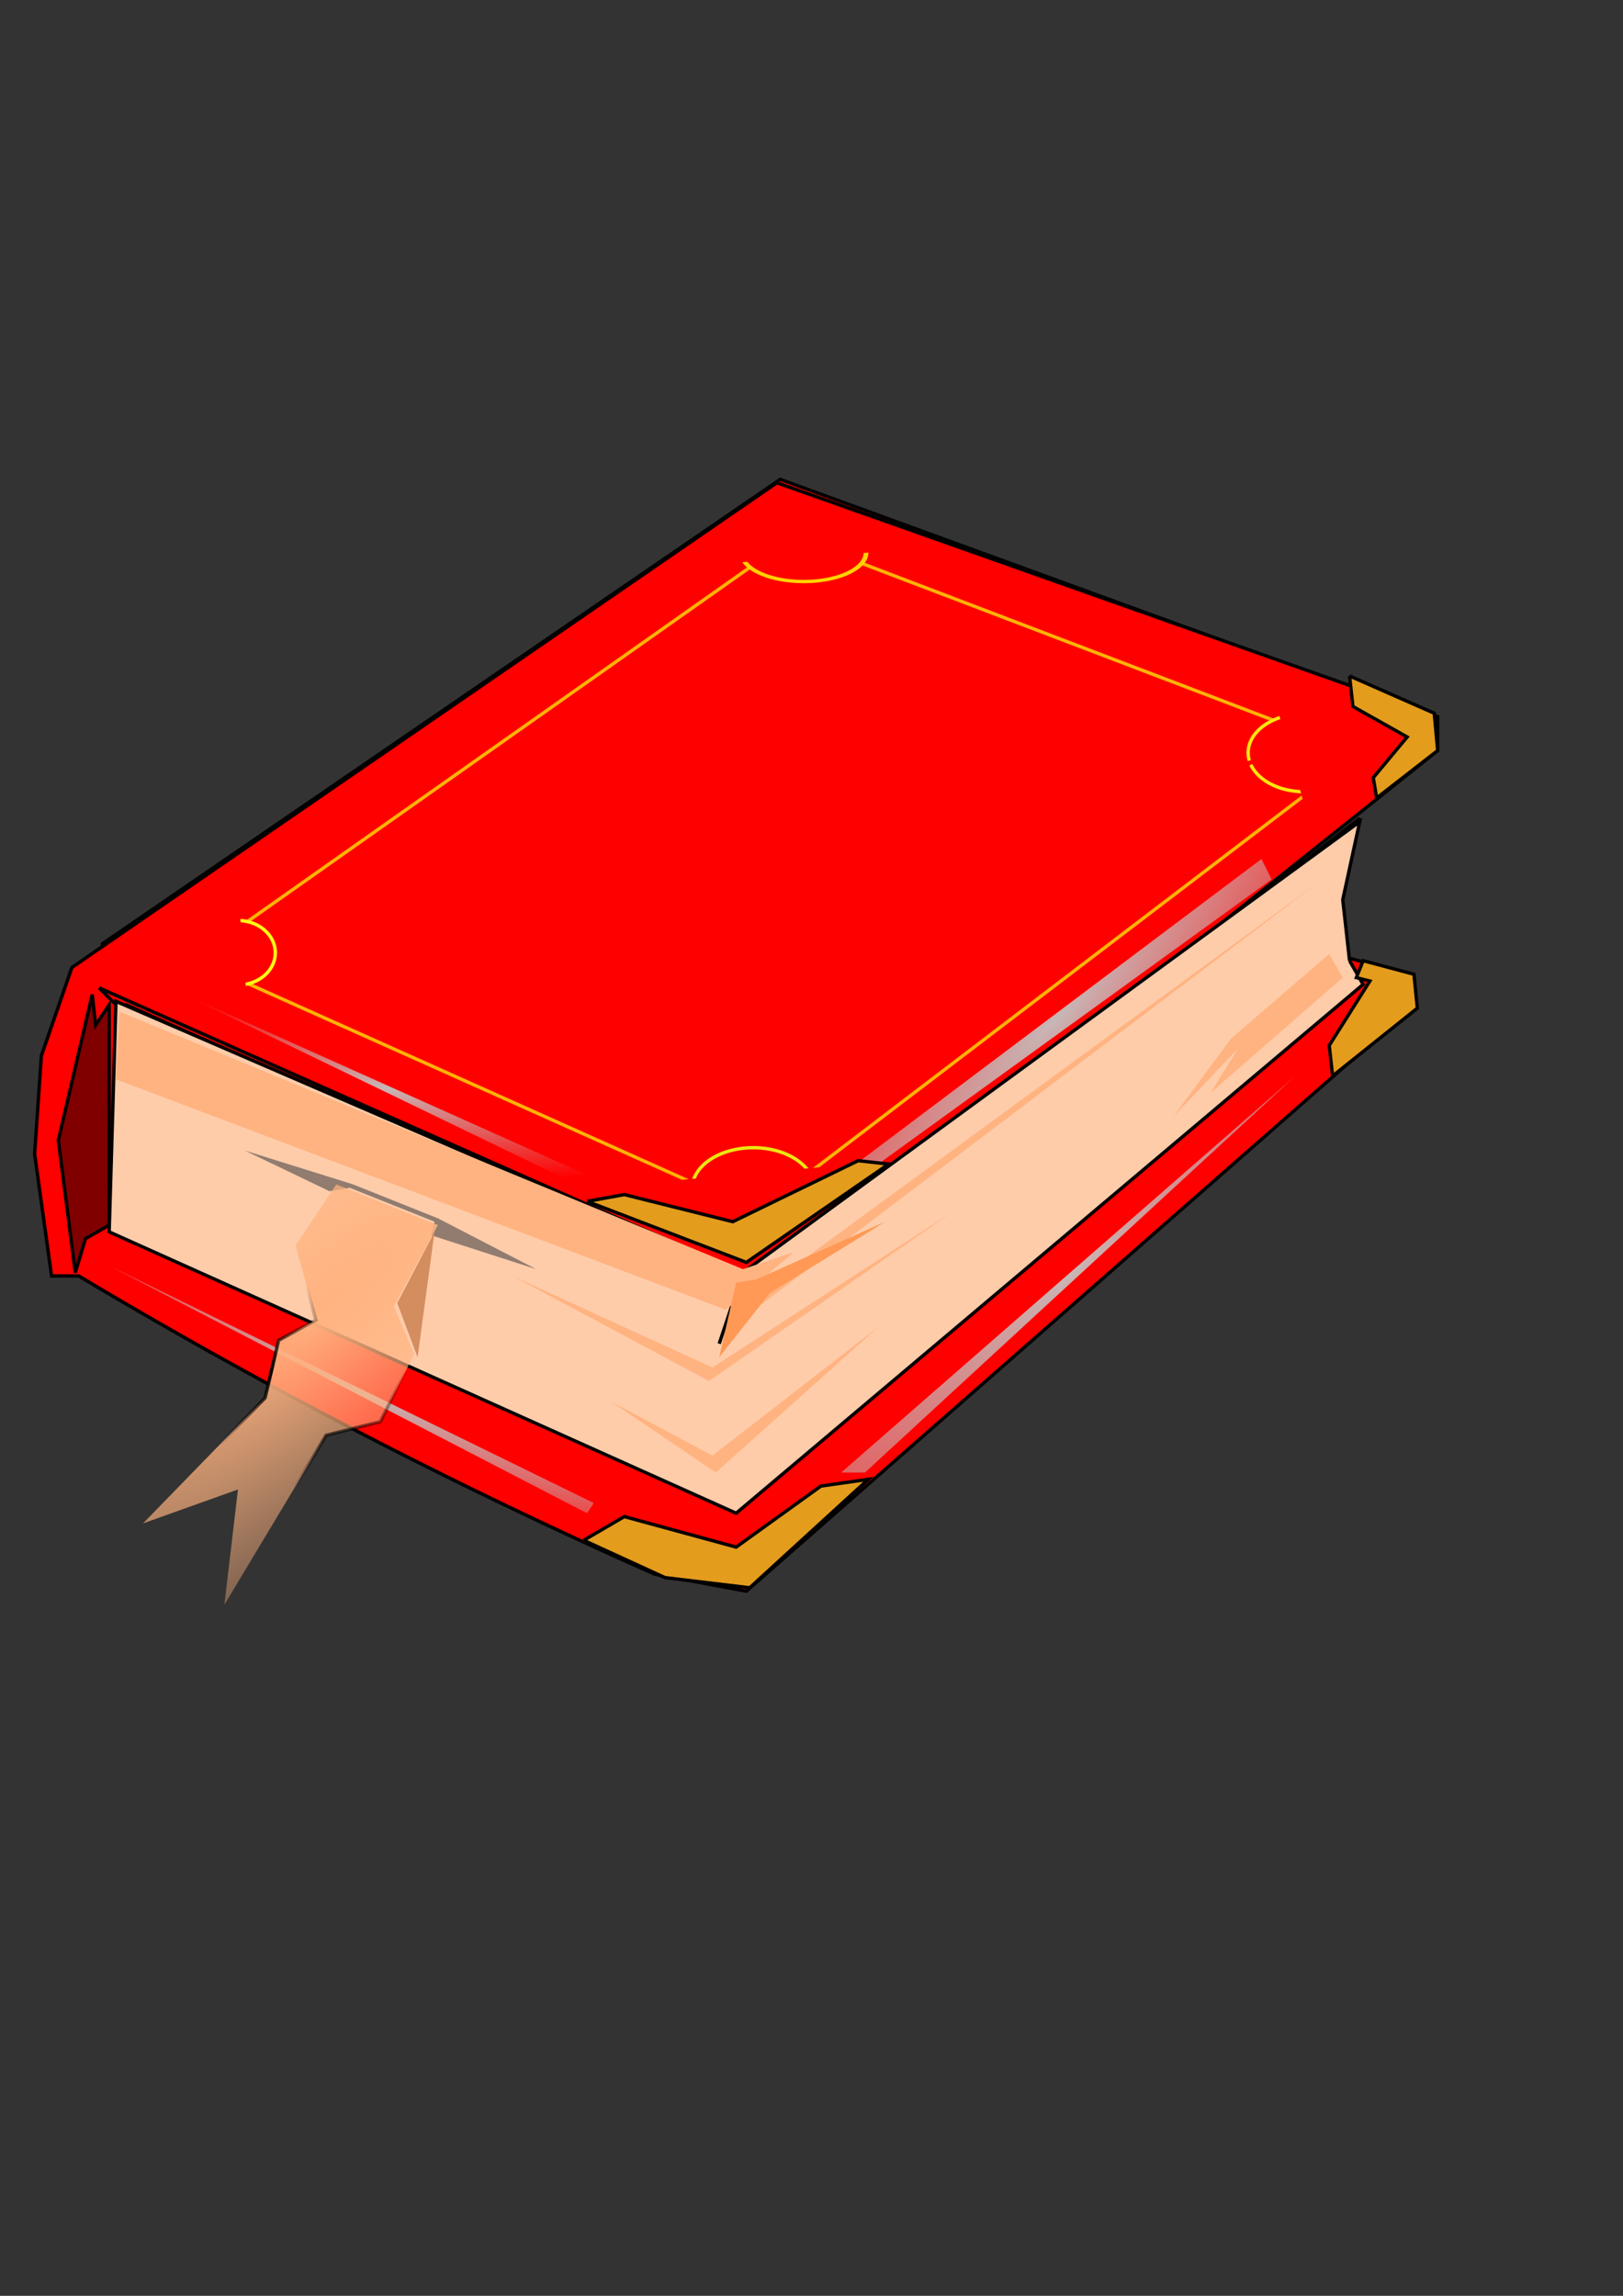
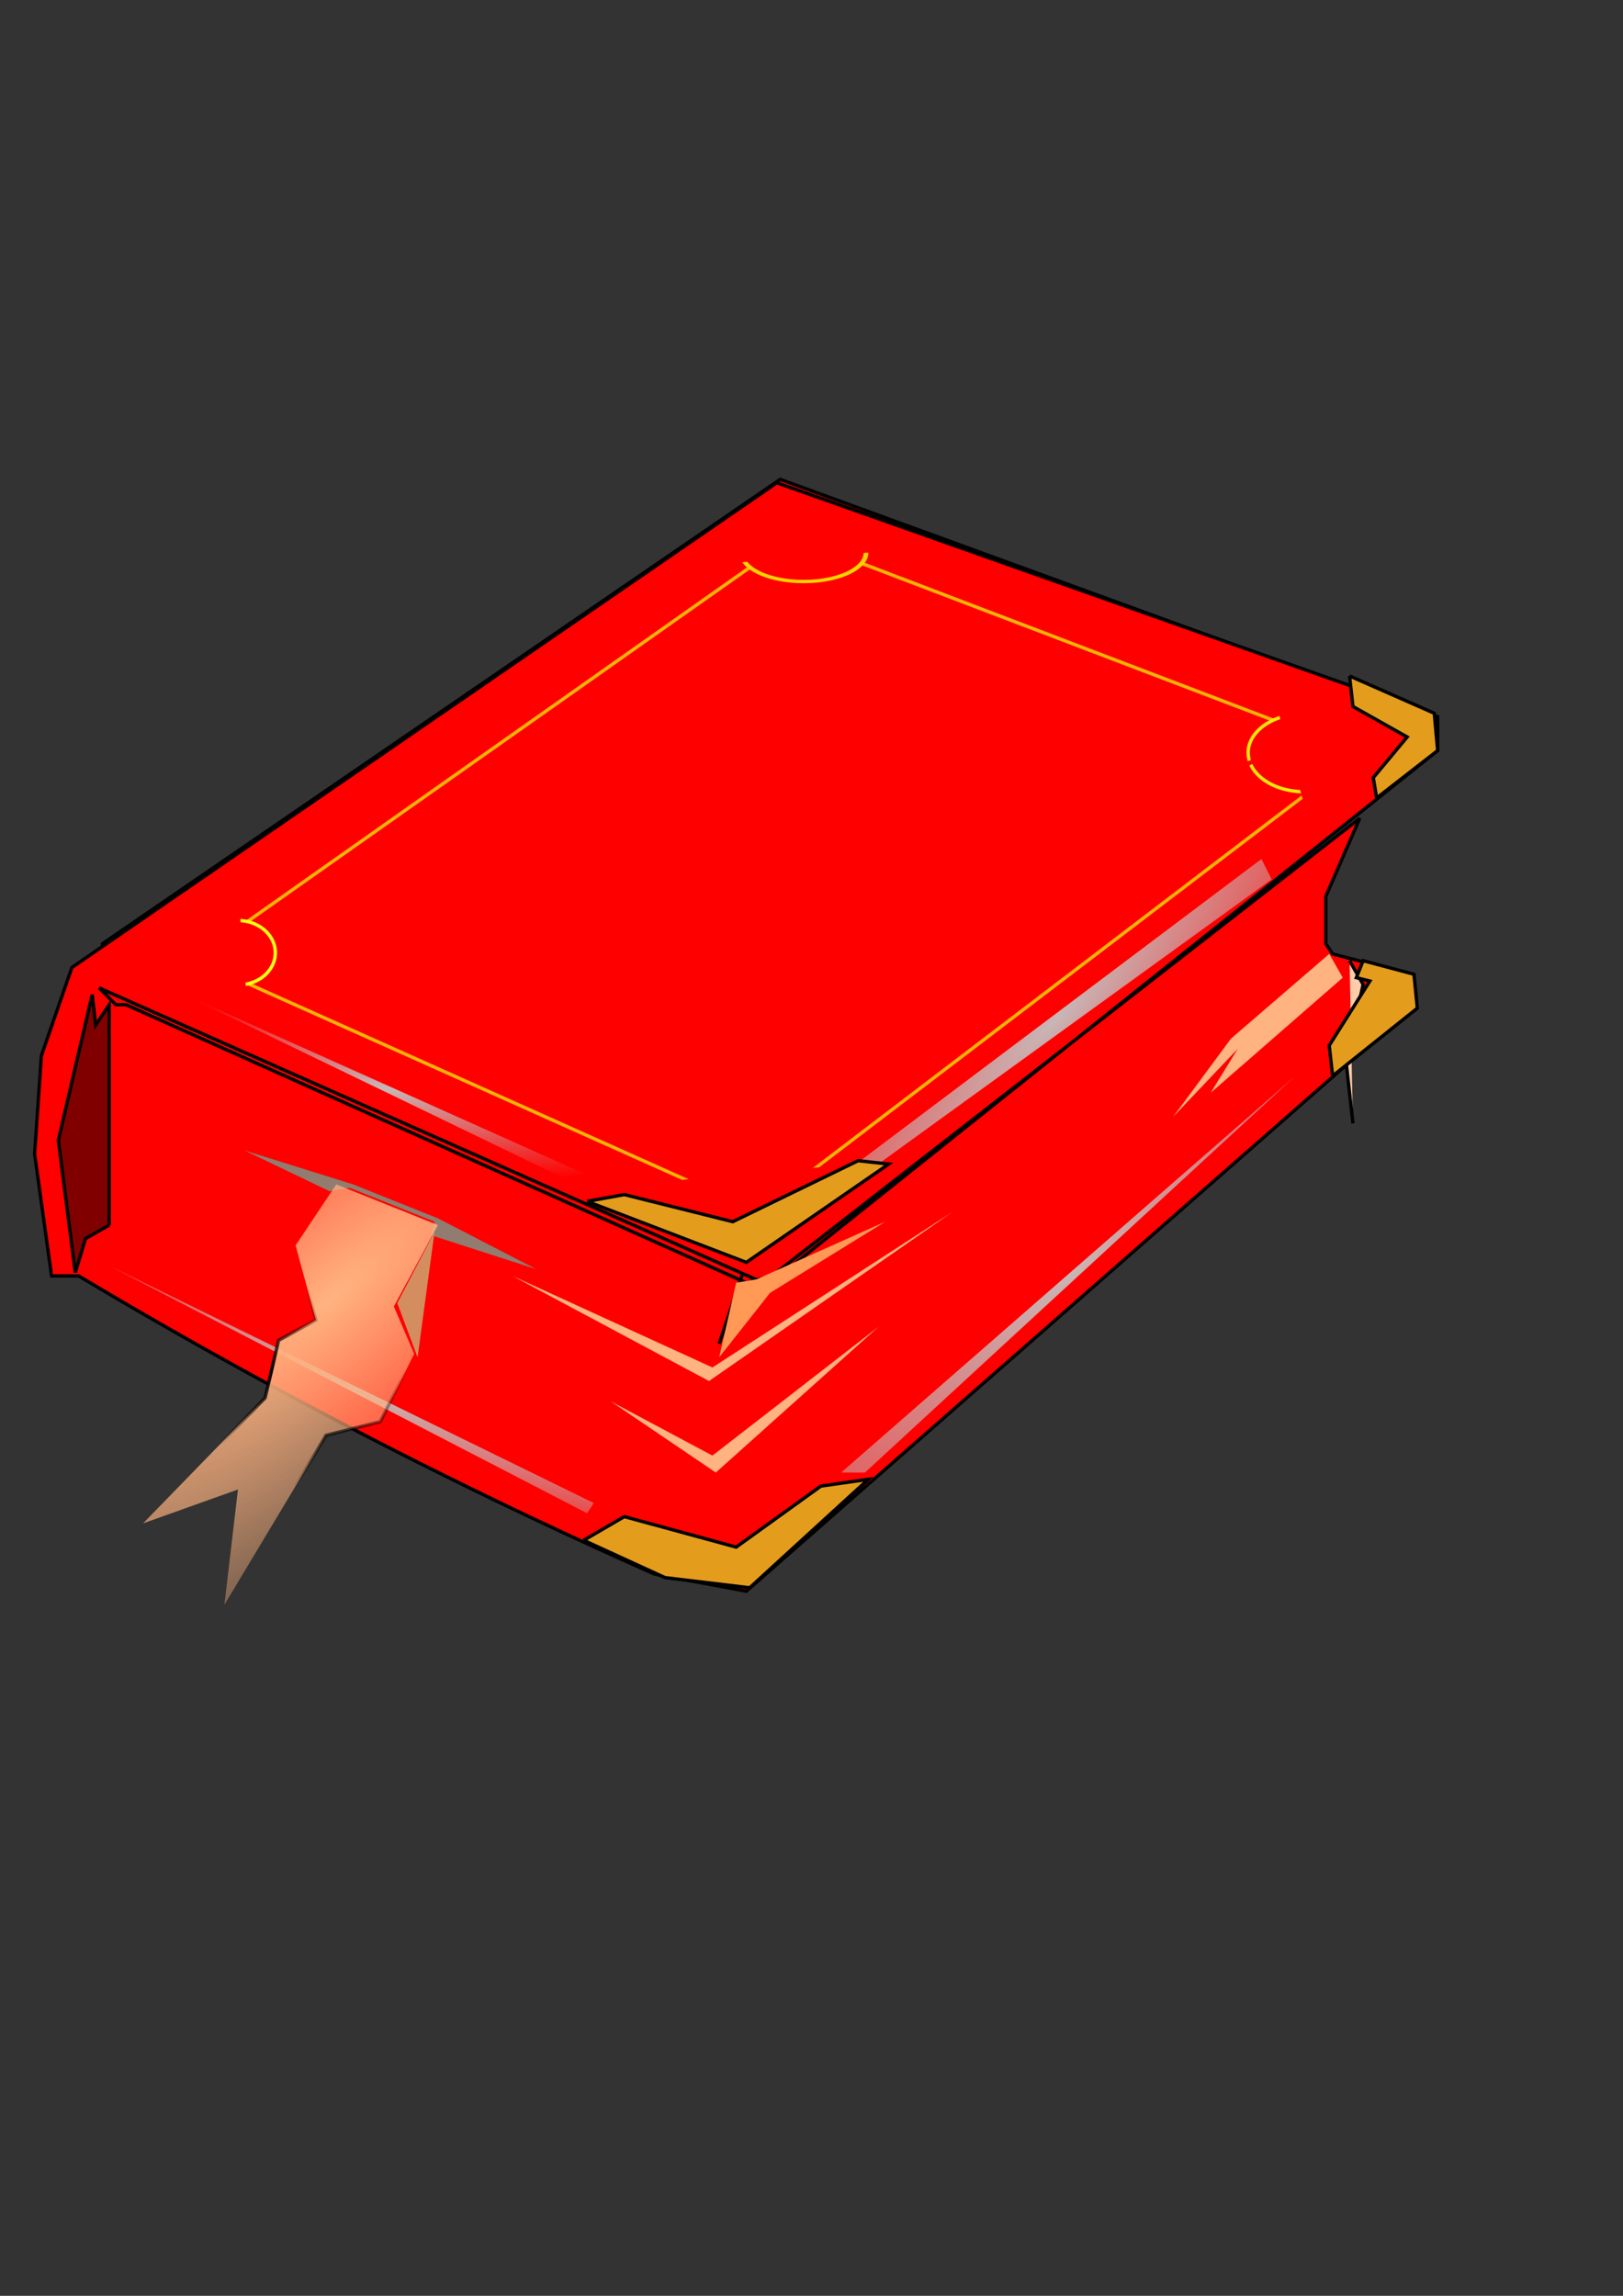
<svg xmlns="http://www.w3.org/2000/svg" xmlns:ns1="http://www.inkscape.org/namespaces/inkscape" xmlns:ns2="http://sodipodi.sourceforge.net/DTD/sodipodi-0.dtd" xmlns:xlink="http://www.w3.org/1999/xlink" width="210mm" height="297mm" id="svg2" version="1.1" ns1:version="0.48.1 " ns2:docname="Documento nuevo 1">
  <rect width="100%" height="100%" fill="#333333" stroke="none" />
  <defs id="defs4">
    <ns1:path-effect effect="spiro" id="path-effect6041" is_visible="true" />
    <ns1:path-effect effect="spiro" id="path-effect6037" is_visible="true" />
    <ns1:path-effect effect="spiro" id="path-effect6033" is_visible="true" />
    <ns1:path-effect effect="spiro" id="path-effect6029" is_visible="true" />
    <radialGradient ns1:collect="always" xlink:href="#linearGradient6011" id="radialGradient6017" cx="123.045" cy="921.884" fx="123.045" fy="921.884" r="43.942" gradientTransform="matrix(2.158,2.509,-8.072,6.944,7336.589,-6074.376)" gradientUnits="userSpaceOnUse" />
    <linearGradient ns1:collect="always" id="linearGradient6011">
      <stop style="stop-color:#ffb380;stop-opacity:1;" offset="0" id="stop6013" />
      <stop style="stop-color:#ffb380;stop-opacity:0;" offset="1" id="stop6015" />
    </linearGradient>
    <radialGradient ns1:collect="always" xlink:href="#linearGradient6019" id="radialGradient6025" cx="100.005" cy="921.841" fx="100.005" fy="921.841" r="43.942" gradientTransform="matrix(0.585,-0.83,1.912,1.347,-1686.072,-486.656)" gradientUnits="userSpaceOnUse" />
    <linearGradient ns1:collect="always" id="linearGradient6019">
      <stop style="stop-color:#000000;stop-opacity:1;" offset="0" id="stop6021" />
      <stop style="stop-color:#000000;stop-opacity:0;" offset="1" id="stop6023" />
    </linearGradient>
    <ns1:path-effect effect="spiro" id="path-effect6009" is_visible="true" />
    <radialGradient ns1:collect="always" xlink:href="#linearGradient5999" id="radialGradient6005" cx="332.34" cy="814.471" fx="332.34" fy="814.471" r="64.65" gradientTransform="matrix(3.743,-3.64,0.849,0.873,-1419.568,997.571)" gradientUnits="userSpaceOnUse" />
    <linearGradient ns1:collect="always" id="linearGradient5999">
      <stop style="stop-color:#c8b7b7;stop-opacity:1;" offset="0" id="stop6001" />
      <stop style="stop-color:#c8b7b7;stop-opacity:0;" offset="1" id="stop6003" />
    </linearGradient>
    <ns1:path-effect effect="spiro" id="path-effect5997" is_visible="true" />
    <radialGradient ns1:collect="always" xlink:href="#linearGradient5987" id="radialGradient5993" cx="133.845" cy="834.674" fx="133.845" fy="834.674" r="63.135" gradientTransform="matrix(5.578,-0.131,0.018,0.748,-571.192,-74.839)" gradientUnits="userSpaceOnUse" />
    <linearGradient ns1:collect="always" id="linearGradient5987">
      <stop style="stop-color:#c8b7b7;stop-opacity:1;" offset="0" id="stop5989" />
      <stop style="stop-color:#c8b7b7;stop-opacity:0;" offset="1" id="stop5991" />
    </linearGradient>
    <ns1:path-effect effect="spiro" id="path-effect5985" is_visible="true" />
    <radialGradient ns1:collect="always" xlink:href="#linearGradient5975" id="radialGradient5981" cx="336.381" cy="890.233" fx="336.381" fy="890.233" r="68.18" gradientTransform="matrix(3.683,-3.136,0.93,1.092,-1543.988,705.838)" gradientUnits="userSpaceOnUse" />
    <linearGradient ns1:collect="always" id="linearGradient5975">
      <stop style="stop-color:#c8b7b7;stop-opacity:1;" offset="0" id="stop5977" />
      <stop style="stop-color:#c8b7b7;stop-opacity:0;" offset="1" id="stop5979" />
    </linearGradient>
    <ns1:path-effect effect="spiro" id="path-effect5973" is_visible="true" />
    <radialGradient ns1:collect="always" xlink:href="#linearGradient5963" id="radialGradient5969" cx="122.734" cy="924.578" fx="122.734" fy="924.578" r="72.226" gradientTransform="matrix(4.991,1.354,-0.219,0.808,-237.918,-234.147)" gradientUnits="userSpaceOnUse" />
    <linearGradient ns1:collect="always" id="linearGradient5963">
      <stop style="stop-color:#c8b7b7;stop-opacity:1;" offset="0" id="stop5965" />
      <stop style="stop-color:#c8b7b7;stop-opacity:0;" offset="1" id="stop5967" />
    </linearGradient>
    <ns1:path-effect effect="spiro" id="path-effect5961" is_visible="true" />
    <ns1:path-effect effect="spiro" id="path-effect5957" is_visible="true" />
    <ns1:path-effect effect="spiro" id="path-effect5953" is_visible="true" />
    <ns1:path-effect effect="spiro" id="path-effect5949" is_visible="true" />
    <ns1:path-effect effect="spiro" id="path-effect5945" is_visible="true" />
    <ns1:path-effect effect="spiro" id="path-effect5941" is_visible="true" />
    <ns1:path-effect effect="spiro" id="path-effect5937" is_visible="true" />
    <ns1:path-effect effect="spiro" id="path-effect5933" is_visible="true" />
    <ns1:path-effect effect="spiro" id="path-effect5929" is_visible="true" />
    <ns1:path-effect effect="spiro" id="path-effect5925" is_visible="true" />
    <ns1:path-effect effect="spiro" id="path-effect5921" is_visible="true" />
    <ns1:path-effect effect="spiro" id="path-effect5917" is_visible="true" />
    <ns1:path-effect effect="spiro" id="path-effect5909" is_visible="true" />
    <ns1:path-effect effect="spiro" id="path-effect5905" is_visible="true" />
    <ns1:path-effect effect="spiro" id="path-effect5901" is_visible="true" />
    <ns1:path-effect effect="spiro" id="path-effect5897" is_visible="true" />
    <ns1:path-effect effect="spiro" id="path-effect5873" is_visible="true" />
    <ns1:path-effect effect="spiro" id="path-effect5869" is_visible="true" />
    <ns1:path-effect effect="spiro" id="path-effect5885" is_visible="true" />
  </defs>
  <ns2:namedview id="base" pagecolor="#ffffff" bordercolor="#666666" borderopacity="1.0" ns1:pageopacity="0.0" ns1:pageshadow="2" ns1:zoom="0.35" ns1:cx="350" ns1:cy="520" ns1:document-units="px" ns1:current-layer="layer1" showgrid="false" ns1:window-width="1366" ns1:window-height="706" ns1:window-x="-8" ns1:window-y="-8" ns1:window-maximized="1" />
  <g ns1:label="Capa 1" ns1:groupmode="layer" id="layer1">
    <path style="fill:#ff0000;stroke:#000000;stroke-width:1.641px;stroke-linecap:butt;stroke-linejoin:miter;stroke-opacity:1" d="M 51.737,484.645 50.08,461.443 381.545,234.389 699.752,350.402 703.067,365.317 374.916,627.175 51.737,484.645" id="path5883" ns1:path-effect="#path-effect5885" ns1:original-d="m 51.736933,484.64512 c -8.286637,0 -1.657323,-23.20259 -1.657323,-23.20259 l 331.46565,-227.05398 318.20704,116.01298 3.31465,14.91596 -328.151,261.85786 z" ns1:connector-curvature="0" />
    <path style="fill:#ff0000;stroke:#000000;stroke-width:1.641px;stroke-linecap:butt;stroke-linejoin:miter;stroke-opacity:1" d="m 48.422,482.988 8.287,8.287 4.972,0 303.291,135.901 18.231,-4.972 319.864,-255.229 0,-16.573 -323.179,-114.356 -344.724,236.998 -14.916,43.091 -3.315,48.063 8.287,59.664 13.259,0 c 25.705,15.363 51.675,30.282 77.894,44.748 66.432,36.652 134.469,70.394 203.851,101.097 l 44.748,8.287 323.179,-283.403 1.657,-18.231 -38.119,-9.944 -3.315,-4.972 0,-23.203 L 664.948,400.121 373.259,627.175 48.422,482.988" id="path5867" ns1:path-effect="#path-effect5869" ns1:original-d="m 48.42227,482.98779 8.286652,8.28664 4.971972,0 303.291086,135.90092 18.23061,-4.97199 319.86436,-255.22856 0,-16.57327 -323.17901,-114.35565 -344.724296,236.99793 -14.915951,43.09054 -3.314648,48.06252 8.286637,59.66383 13.258626,0 77.894432,44.74785 203.85138,101.09703 44.74786,8.28663 323.17901,-283.40312 1.65733,-18.23062 -38.11854,-9.94397 -3.31466,-4.97197 0,-23.20261 16.57328,-38.11855 -291.68977,227.05398 z" ns1:connector-curvature="0" />
    <path style="fill:none;stroke:#ffb306;stroke-width:1.641px;stroke-linecap:butt;stroke-linejoin:miter;stroke-opacity:1" d="m 119.687,451.499 246.942,-174.019 9.944,3.315 41.433,-6.629 208.823,79.552 11.601,34.804 -243.627,185.621 -58.007,3.315 -222.082,-99.44 4.972,-26.517" id="path5871" ns1:path-effect="#path-effect5873" ns1:original-d="m 119.68739,451.49855 246.94192,-174.01948 9.94396,3.31467 41.43322,-6.62931 208.82336,79.55175 11.60129,34.80389 -243.62725,185.62077 -58.0065,3.31465 -222.08198,-99.43969 z" ns1:connector-curvature="0" ns2:nodetypes="cccccccccc" />
    <path ns2:type="arc" style="fill:#ff0000;fill-rule:evenodd;stroke:#ffd200;stroke-width:1px;stroke-linecap:butt;stroke-linejoin:miter;stroke-opacity:1" id="path5875" ns2:cx="257.5889" ns2:cy="675.07019" ns2:rx="13.131983" ns2:ry="8.586297" d="m 244.73,676.814 a 13.132,8.586 0 1 1 0.361,0.894" ns2:start="2.9371194" ns2:end="9.1125715" ns2:open="true" transform="matrix(2.319,0,0,1.641,-204.296,-837.547)" />
    <path transform="matrix(1.641,0,0,1.641,-29.472,-837.547)" ns2:type="arc" style="fill:#ff0000;fill-rule:evenodd;stroke:#ffff16;stroke-width:1px;stroke-linecap:butt;stroke-linejoin:miter;stroke-opacity:1" id="path5877" ns2:cx="88.893425" ns2:cy="794.26819" ns2:rx="11.111678" ns2:ry="9.5964489" d="m 78.013,796.217 a 11.112,9.596 0 1 1 0.306,0.999" ns2:start="2.9371194" ns2:end="9.1125715" ns2:open="true" />
-     <path ns2:type="arc" style="fill:#ff0000;fill-rule:evenodd;stroke:#ede611;stroke-width:1px;stroke-linecap:butt;stroke-linejoin:miter;stroke-opacity:1" id="path5879" ns2:cx="244.45691" ns2:cy="872.55505" ns2:rx="18.182745" ns2:ry="12.121831" d="m 226.653,875.016 a 18.183,12.122 0 1 1 0.5,1.262" ns2:start="2.9371194" ns2:end="9.1125715" ns2:open="true" transform="matrix(1.641,0,0,1.641,-32.787,-850.806)" />
    <path ns2:type="arc" style="fill:#ff0000;fill-rule:evenodd;stroke:#ffe50c;stroke-width:1px;stroke-linecap:butt;stroke-linejoin:miter;stroke-opacity:1" id="path5881" ns2:cx="422.74884" ns2:cy="735.67938" ns2:rx="16.667517" ns2:ry="11.616755" d="m 406.429,738.038 a 16.668,11.617 0 1 1 0.459,1.209" ns2:start="2.9371194" ns2:end="9.1125715" ns2:open="true" transform="matrix(1.641,0,0,1.641,-55.989,-839.205)" />
    <path style="fill:#ff0000;stroke:none" d="m 116.373,434.925 4.972,61.321 -33.147,-8.287 3.315,-43.091 24.86,-9.944" id="path5895" ns1:path-effect="#path-effect5897" ns1:original-d="m 116.37274,434.92527 c 0,16.57328 4.97199,61.32114 4.97199,61.32114 l -33.146568,-8.28663 3.314649,-43.09054 z" ns1:connector-curvature="0" />
    <path style="fill:#ff0000;fill-opacity:1;stroke:none" d="M 290.392,580.77 436.237,567.512 379.888,613.917 290.392,580.77" id="path5899" ns1:path-effect="#path-effect5901" ns1:original-d="M 290.39221,580.77016 436.2371,567.51153 379.88794,613.91672 z" ns1:connector-curvature="0" ns2:nodetypes="cccc" />
    <path style="fill:#ff0000;fill-opacity:1;stroke:none" d="M 620.201,330.514 643.403,413.38 679.864,366.975 620.201,330.514" id="path5903" ns1:path-effect="#path-effect5905" ns1:original-d="m 620.20054,330.51358 c 0,9.94398 23.20259,82.86642 23.20259,82.86642 l 36.46123,-46.4052 z" ns1:connector-curvature="0" ns2:nodetypes="cccc" />
    <path style="fill:#ff0000;stroke:none" d="m 350.056,275.822 87.838,-6.629 -56.349,-24.86 -31.489,31.489" id="path5907" ns1:path-effect="#path-effect5909" ns1:original-d="m 350.05602,275.82176 87.83841,-6.62932 -56.34917,-24.85993 z" ns1:connector-curvature="0" />
-     <path style="fill:#ffccaa;stroke:#000000;stroke-width:1.641px;stroke-linecap:butt;stroke-linejoin:miter;stroke-opacity:1" d="m 659.976,469.729 6.629,11.601 L 360,739.874 53.394,602.315 56.709,489.617 363.315,622.203 664.948,401.779 l -8.287,38.119 3.315,29.832" id="path5915" ns1:path-effect="#path-effect5917" ns1:original-d="m 659.97642,469.72916 6.62931,11.60131 L 360,739.87366 53.394257,602.31542 56.708922,489.6171 363.31465,622.20336 664.9484,401.7787 l -8.28665,38.11855 z" ns1:connector-curvature="0" ns2:nodetypes="ccccccccc" />
+     <path style="fill:#ffccaa;stroke:#000000;stroke-width:1.641px;stroke-linecap:butt;stroke-linejoin:miter;stroke-opacity:1" d="m 659.976,469.729 6.629,11.601 l -8.287,38.119 3.315,29.832" id="path5915" ns1:path-effect="#path-effect5917" ns1:original-d="m 659.97642,469.72916 6.62931,11.60131 L 360,739.87366 53.394257,602.31542 56.708922,489.6171 363.31465,622.20336 664.9484,401.7787 l -8.28665,38.11855 z" ns1:connector-curvature="0" ns2:nodetypes="ccccccccc" />
    <path style="fill:none;stroke:#000000;stroke-width:1.641px;stroke-linecap:butt;stroke-linejoin:miter;stroke-opacity:1" d="m 363.315,622.203 -11.601,34.804" id="path5919" ns1:path-effect="#path-effect5921" ns1:original-d="m 363.31465,622.20336 -11.60129,34.8039" ns1:connector-curvature="0" />
    <path style="fill:#ffb380;stroke:none" d="M 250.616,623.861 348.399,668.609 466.069,592.371 346.741,675.238 250.616,623.861" id="path5923" ns1:path-effect="#path-effect5925" ns1:original-d="m 250.61633,623.8607 97.78237,44.74785 117.6703,-76.23709 -119.32763,82.8664 z" ns1:connector-curvature="0" />
    <path style="fill:#800000;stroke:#000000;stroke-width:1.641px;stroke-linecap:butt;stroke-linejoin:miter;stroke-opacity:1" d="m 53.394,599.001 -11.601,6.629 -4.972,16.573 -8.287,-64.636 16.573,-71.265 1.657,14.916 6.629,-9.944 0,107.726" id="path5927" ns1:path-effect="#path-effect5929" ns1:original-d="m 53.394257,599.00077 -11.601301,6.62931 -4.971972,16.57328 -8.286654,-64.63581 16.573291,-71.26512 1.657324,14.91598 6.629312,-9.94398 z" ns1:connector-curvature="0" />
-     <path style="fill:#ffb380;stroke:none" d="M 646.718,429.953 366.629,642.091 368.287,633.805 646.718,429.953" id="path5931" ns1:path-effect="#path-effect5933" ns1:original-d="m 646.71779,429.95329 -280.08848,212.13801 1.65733,-8.28664 z" ns1:connector-curvature="0" />
    <path style="fill:#ffb380;stroke:none" d="m 298.679,685.182 49.72,26.517 81.209,-62.978 -79.552,71.265 -51.377,-34.804" id="path5935" ns1:path-effect="#path-effect5937" ns1:original-d="m 298.67884,685.18184 49.71986,26.51727 81.20909,-62.9785 -79.55177,71.26513 z" ns1:connector-curvature="0" />
-     <path style="fill:#ffb380;stroke:none" d="M 58.366,494.589 56.709,527.736 355.028,640.434 388.175,612.259 363.315,620.546 58.366,494.589" id="path5939" ns1:path-effect="#path-effect5941" ns1:original-d="m 58.366246,494.58909 -1.657324,33.14656 298.319098,112.69832 33.14655,-28.17457 -24.85992,8.28664 z" ns1:connector-curvature="0" />
    <path style="fill:#ffb380;stroke:none" d="m 650.032,466.414 6.629,11.601 -64.636,56.349 13.259,-21.545 -31.489,33.147 28.175,-38.119 48.063,-41.433" id="path5943" ns1:path-effect="#path-effect5945" ns1:original-d="m 650.03244,466.4145 6.62931,11.6013 -64.6358,56.34916 13.25862,-21.54527 -31.48922,33.14658 28.17458,-38.11855 z" ns1:connector-curvature="0" />
    <path style="fill:#ff9955;stroke:none" d="m 360,627.175 -8.287,36.461 24.86,-31.489 56.349,-34.804 -62.978,28.175 L 360,627.175" id="path5947" ns1:path-effect="#path-effect5949" ns1:original-d="m 360,627.17535 -8.28664,36.46122 24.85991,-31.48923 56.34917,-34.80391 -62.97848,28.17459 z" ns1:connector-curvature="0" />
    <path style="fill:#917c6f;stroke:none" d="m 119.687,562.54 53.034,16.573 41.433,16.573 48.063,24.86 -51.377,-16.573 1.657,-6.629 -41.433,-16.573 -9.944,1.657 -41.433,-19.888" id="path5951" ns1:path-effect="#path-effect5953" ns1:original-d="m 119.68739,562.53955 53.03449,16.57328 41.43322,16.57327 48.06253,24.85994 -51.37718,-16.57329 1.65733,-6.62932 -41.43322,-16.57327 -9.94398,1.65732 z" ns1:connector-curvature="0" />
    <path style="fill:#d38d5f;stroke:none" d="m 212.498,602.315 -8.287,61.321 -9.944,-26.517 18.231,-34.804" id="path5955" ns1:path-effect="#path-effect5957" ns1:original-d="m 212.49778,602.31542 -8.28664,61.32115 -9.94397,-26.51725 z" ns1:connector-curvature="0" />
    <path style="fill:url(#radialGradient5969);fill-opacity:1;stroke:none" d="M 53.394,618.889 290.392,734.902 287.078,739.874 53.394,618.889" id="path5959" ns1:path-effect="#path-effect5961" ns1:original-d="m 53.394257,618.88871 236.997953,116.01299 -3.31465,4.97196 z" ns1:connector-curvature="0" />
    <path style="fill:url(#radialGradient5981);fill-opacity:1;stroke:none" d="m 633.459,526.078 -222.082,193.907 11.601,0 210.481,-193.907" id="path5971" ns1:path-effect="#path-effect5973" ns1:original-d="m 633.45916,526.07833 c -6.62931,3.31465 -222.08198,193.90741 -222.08198,193.90741 l 11.60129,0 z" ns1:connector-curvature="0" />
    <path style="fill:url(#radialGradient5993);fill-opacity:1;stroke:none" d="M 293.707,577.455 86.541,484.645 282.106,579.113 293.707,577.455" id="path5983" ns1:path-effect="#path-effect5985" ns1:original-d="M 293.70688,577.45549 86.540822,484.64512 282.10557,579.11283 z" ns1:connector-curvature="0" />
    <path style="fill:url(#radialGradient6005);fill-opacity:1;stroke:none" d="m 616.886,420.009 -207.166,155.789 8.287,1.657 203.851,-147.502 -4.972,-9.944" id="path5995" ns1:path-effect="#path-effect5997" ns1:original-d="m 616.88587,420.00931 -207.16603,155.78886 8.28665,1.65732 203.85138,-147.5022 z" ns1:connector-curvature="0" />
    <path style="fill:url(#radialGradient6017);fill-opacity:1;stroke:url(#radialGradient6025);stroke-width:1.641px;stroke-linecap:butt;stroke-linejoin:miter;stroke-opacity:1" d="m 164.435,579.113 -19.888,29.832 9.944,36.461 -18.231,9.944 -6.629,28.175 -59.664,61.321 46.405,-16.573 -6.629,56.349 49.72,-82.866 26.517,-6.629 16.573,-33.147 -9.944,-23.203 21.545,-39.776 -49.72,-19.888" id="path6007" ns1:path-effect="#path-effect6009" ns1:original-d="m 164.43525,579.11283 -19.88794,29.8319 9.94396,36.46123 -18.23061,9.94396 -6.6293,28.17459 -59.663812,61.32111 46.405192,-16.57326 -6.62932,56.34919 49.71984,-82.86643 26.51727,-6.62932 16.57329,-33.14656 -9.94398,-23.20259 21.54526,-39.77588 z" ns1:connector-curvature="0" />
    <path style="fill:#e49c1d;fill-opacity:1;stroke:#000000;stroke-width:1.641px;stroke-linecap:butt;stroke-linejoin:miter;stroke-opacity:1" d="m 287.078,587.399 18.231,-3.315 53.035,13.259 61.321,-29.832 14.916,1.657 -69.608,48.063 -77.894,-29.832" id="path6027" ns1:path-effect="#path-effect6029" ns1:original-d="m 287.07756,587.39947 18.2306,-3.31466 53.03451,13.25862 61.32115,-29.8319 14.91595,1.65733 -69.60779,48.06253 z" ns1:connector-curvature="0" />
    <path style="fill:#e49c1d;fill-opacity:1;stroke:#000000;stroke-width:1.641px;stroke-linecap:butt;stroke-linejoin:miter;stroke-opacity:1" d="m 659.976,330.514 1.657,14.916 26.517,14.916 -16.573,19.888 1.657,9.944 29.832,-23.203 -1.657,-18.231 -41.433,-18.231" id="path6031" ns1:path-effect="#path-effect6033" ns1:original-d="m 659.97642,330.51358 1.65732,14.91597 26.51725,14.91594 -16.57327,19.88794 1.65732,9.94398 29.83191,-23.20261 -1.65733,-18.23061 z" ns1:connector-curvature="0" />
    <path style="fill:#e49c1d;fill-opacity:1;stroke:#000000;stroke-width:1.641px;stroke-linecap:butt;stroke-linejoin:miter;stroke-opacity:1" d="M 285.42,753.132 305.308,741.531 360,756.447 l 41.433,-29.832 23.203,-3.315 -58.006,53.035 -41.433,-4.972 -39.776,-18.231" id="path6035" ns1:path-effect="#path-effect6037" ns1:original-d="M 285.42022,753.13233 305.30816,741.53104 360,756.447 l 41.4332,-29.83193 23.2026,-3.31466 -58.00649,53.03451 -41.43321,-4.97205 z" ns1:connector-curvature="0" />
    <path style="fill:#e49c1d;fill-opacity:1;stroke:#000000;stroke-width:1.641px;stroke-linecap:butt;stroke-linejoin:miter;stroke-opacity:1" d="m 651.69,526.078 -1.657,-14.916 19.888,-31.489 -6.629,-1.657 3.315,-8.287 24.86,6.629 1.657,16.573 -41.433,33.147" id="path6039" ns1:path-effect="#path-effect6041" ns1:original-d="m 651.68978,526.07833 -1.65734,-14.91596 19.88794,-31.48925 -6.62931,-1.65732 3.31466,-8.28664 24.85993,6.62931 1.65732,16.57328 z" ns1:connector-curvature="0" ns2:nodetypes="cccccccc" />
  </g>
</svg>